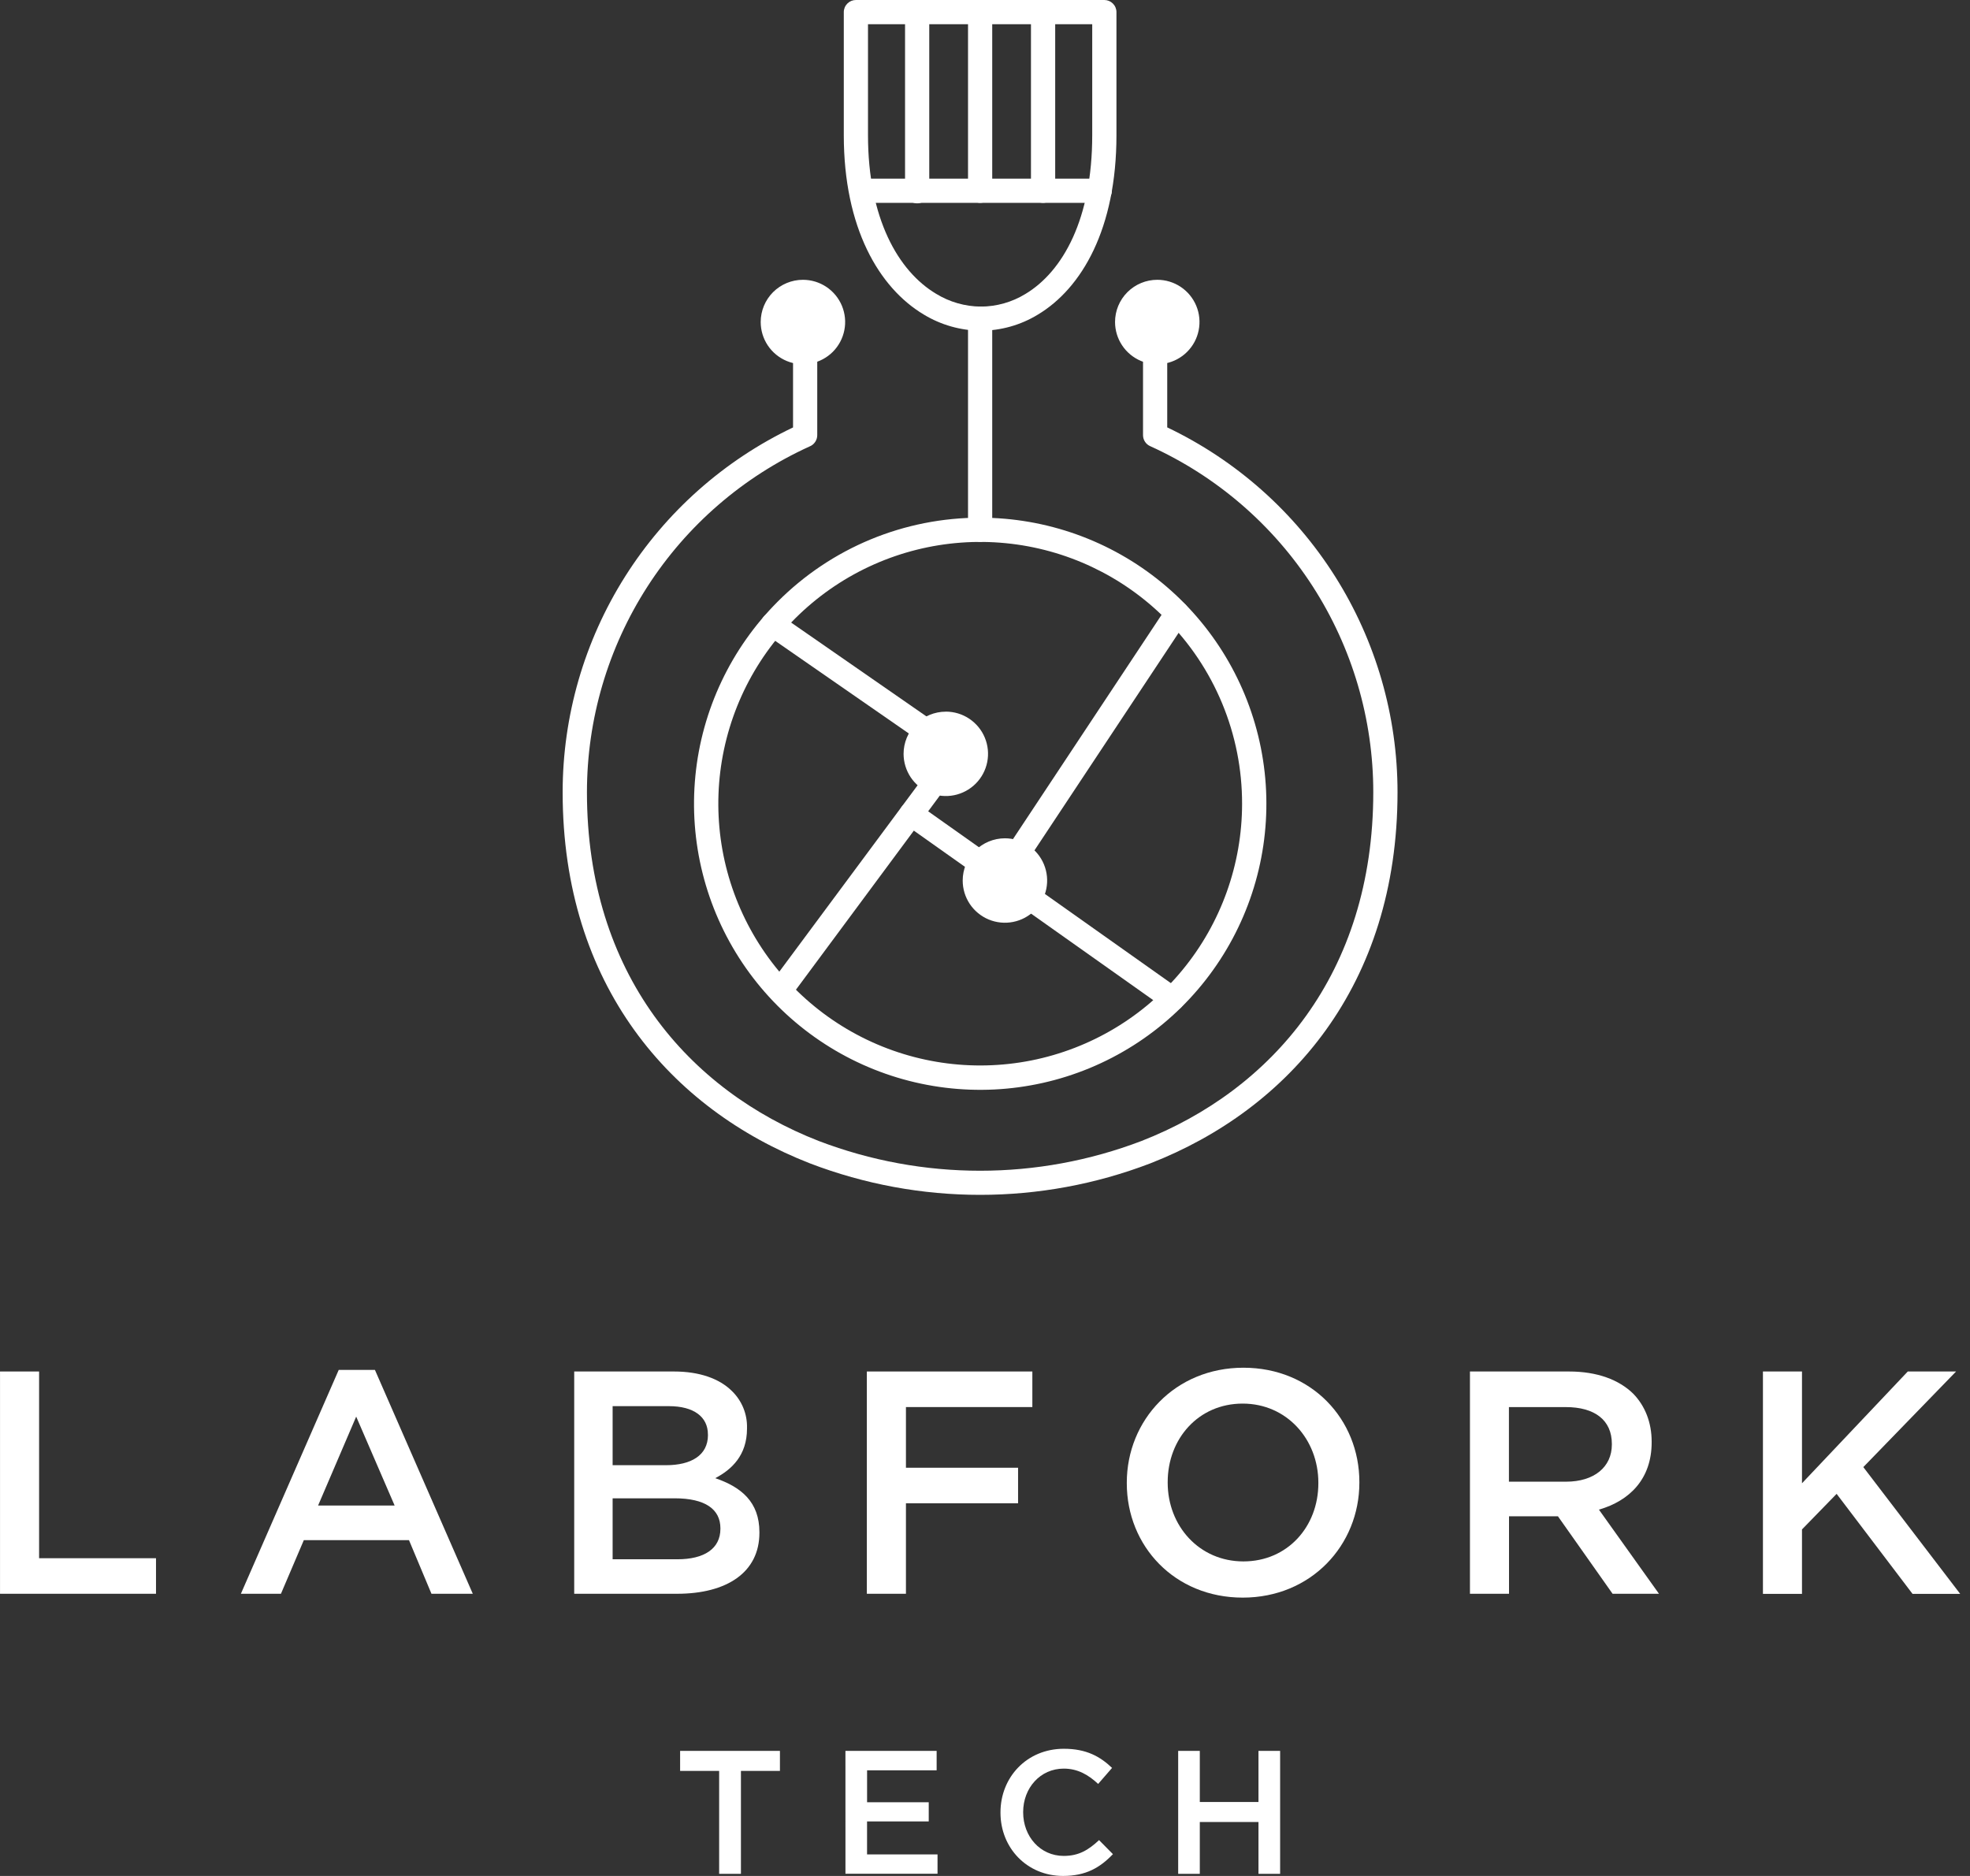
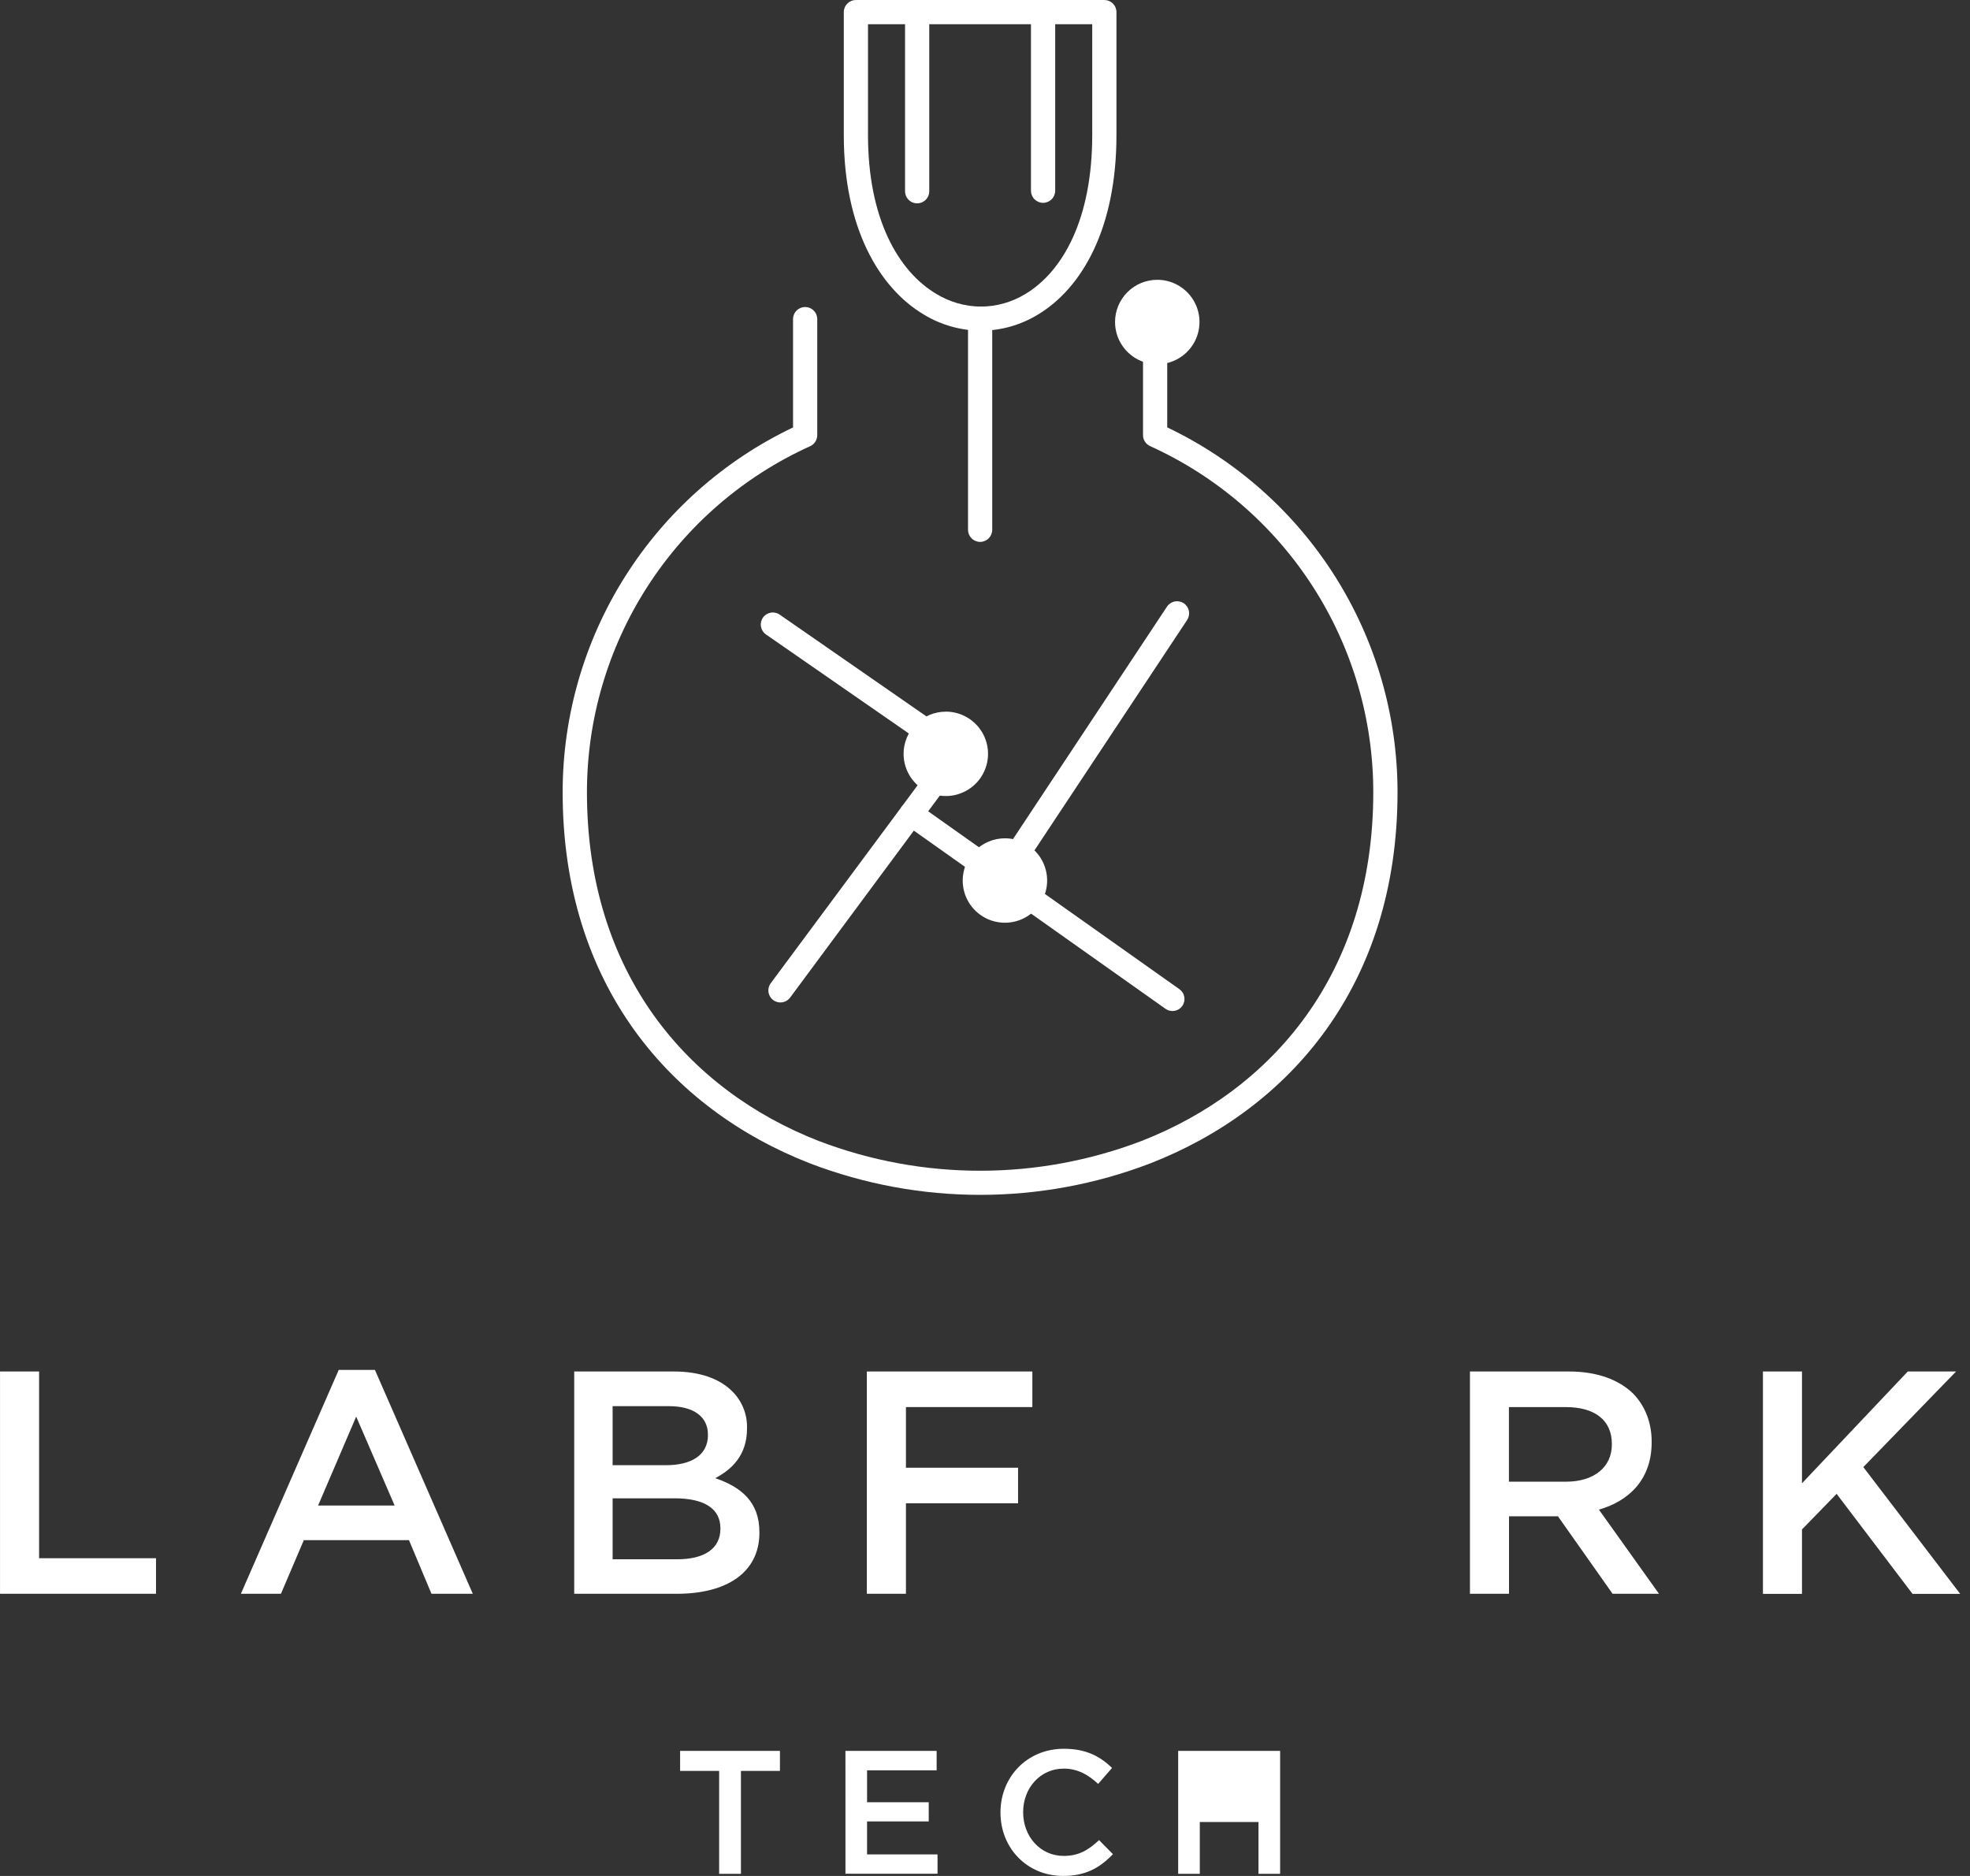
<svg xmlns="http://www.w3.org/2000/svg" width="84" height="80" viewBox="0 0 84 80" fill="none">
  <rect x="0" y="0" width="84" height="80" fill="#333333" stroke="none" />
  <path d="M33.815 13.588C33.82 13.454 33.877 13.329 33.973 13.236C34.069 13.144 34.198 13.092 34.331 13.092C34.464 13.092 34.592 13.144 34.689 13.236C34.785 13.329 34.842 13.454 34.847 13.588V18.559C34.847 18.664 34.815 18.766 34.755 18.852C34.696 18.939 34.611 19.005 34.513 19.042C31.683 20.331 29.285 22.406 27.603 25.02C25.921 27.635 25.027 30.678 25.027 33.786C25.027 41.533 29.362 46.49 34.911 48.657C39.342 50.349 44.242 50.349 48.673 48.657C54.221 46.49 58.556 41.533 58.556 33.786C58.557 30.672 57.66 27.623 55.973 25.005C54.285 22.387 51.879 20.311 49.041 19.025C48.951 18.985 48.874 18.919 48.82 18.835C48.766 18.752 48.738 18.655 48.738 18.556V13.585C48.743 13.452 48.8 13.326 48.896 13.234C48.992 13.141 49.12 13.09 49.254 13.09C49.387 13.09 49.515 13.141 49.611 13.234C49.708 13.326 49.764 13.452 49.77 13.585V18.226C52.709 19.627 55.192 21.832 56.93 24.585C58.668 27.338 59.59 30.528 59.59 33.783C59.59 42.025 54.967 47.301 49.048 49.612C44.377 51.402 39.209 51.402 34.537 49.612C28.615 47.305 23.991 42.028 23.991 33.786C23.991 30.53 24.914 27.34 26.653 24.587C28.392 21.834 30.875 19.629 33.815 18.228V13.588Z" fill="white" />
  <path d="M46.572 5.766V1.032H37.011V5.766C37.011 9.298 38.288 11.556 39.916 12.529C40.489 12.88 41.147 13.069 41.82 13.075C42.49 13.073 43.148 12.887 43.72 12.538C45.322 11.578 46.572 9.334 46.572 5.766ZM47.605 0.515V5.766C47.605 9.743 46.134 12.291 44.248 13.42C43.516 13.865 42.676 14.101 41.82 14.102C40.961 14.096 40.121 13.858 39.387 13.412C37.476 12.27 35.979 9.707 35.979 5.766V0.515C35.979 0.448 35.993 0.381 36.019 0.318C36.045 0.255 36.083 0.199 36.131 0.151C36.179 0.103 36.236 0.065 36.298 0.039C36.361 0.013 36.428 -0 36.496 7.37795e-07H47.088C47.156 -0 47.223 0.013 47.286 0.039C47.348 0.065 47.405 0.103 47.453 0.151C47.501 0.199 47.539 0.255 47.565 0.318C47.591 0.381 47.605 0.448 47.605 0.515Z" fill="white" />
-   <path d="M46.872 7.618C46.941 7.615 47.011 7.626 47.076 7.651C47.141 7.676 47.2 7.713 47.251 7.761C47.301 7.81 47.341 7.867 47.368 7.932C47.395 7.996 47.409 8.064 47.409 8.134C47.409 8.204 47.395 8.272 47.368 8.336C47.341 8.4 47.301 8.458 47.251 8.506C47.2 8.555 47.141 8.592 47.076 8.617C47.011 8.641 46.941 8.653 46.872 8.65H36.825C36.691 8.644 36.566 8.588 36.473 8.491C36.381 8.395 36.329 8.267 36.329 8.134C36.329 8.001 36.381 7.873 36.473 7.776C36.566 7.68 36.691 7.624 36.825 7.618H46.872Z" fill="white" />
  <path d="M44.993 8.133C44.993 8.27 44.938 8.402 44.841 8.498C44.745 8.595 44.613 8.65 44.476 8.65C44.339 8.65 44.208 8.595 44.111 8.498C44.014 8.402 43.96 8.27 43.96 8.133V0.515C43.96 0.378 44.014 0.247 44.111 0.15C44.208 0.053 44.339 -0.001 44.476 -0.001C44.613 -0.001 44.745 0.053 44.841 0.15C44.938 0.247 44.993 0.378 44.993 0.515V8.133Z" fill="white" />
  <path d="M39.623 8.134C39.626 8.203 39.615 8.273 39.59 8.338C39.566 8.403 39.528 8.462 39.48 8.512C39.432 8.563 39.374 8.602 39.31 8.63C39.246 8.657 39.177 8.671 39.107 8.671C39.038 8.671 38.969 8.657 38.905 8.63C38.841 8.602 38.783 8.563 38.735 8.512C38.686 8.462 38.649 8.403 38.624 8.338C38.6 8.273 38.588 8.203 38.591 8.134V0.516C38.597 0.382 38.653 0.257 38.75 0.164C38.846 0.072 38.974 0.021 39.107 0.021C39.24 0.021 39.369 0.072 39.465 0.164C39.561 0.257 39.618 0.382 39.623 0.516V8.134Z" fill="white" />
  <path d="M41.276 13.588C41.276 13.451 41.33 13.319 41.427 13.223C41.524 13.126 41.655 13.071 41.792 13.071C41.929 13.071 42.06 13.126 42.157 13.223C42.254 13.319 42.308 13.451 42.308 13.588V22.592C42.308 22.729 42.254 22.86 42.157 22.957C42.06 23.054 41.929 23.109 41.792 23.109C41.655 23.109 41.524 23.054 41.427 22.957C41.33 22.86 41.276 22.729 41.276 22.592V13.588Z" fill="white" />
-   <path d="M41.276 0.515C41.276 0.378 41.33 0.247 41.427 0.15C41.524 0.053 41.655 -0.001 41.792 -0.001C41.929 -0.001 42.06 0.053 42.157 0.15C42.254 0.247 42.308 0.378 42.308 0.515V8.133C42.308 8.27 42.254 8.402 42.157 8.498C42.06 8.595 41.929 8.65 41.792 8.65C41.655 8.65 41.524 8.595 41.427 8.498C41.33 8.402 41.276 8.27 41.276 8.133V0.515Z" fill="white" />
-   <path d="M49.69 26.379C47.864 24.553 45.46 23.417 42.889 23.164C40.318 22.911 37.739 23.557 35.591 24.992C33.444 26.427 31.86 28.562 31.11 31.033C30.36 33.505 30.49 36.16 31.479 38.545C32.467 40.931 34.253 42.901 36.531 44.118C38.809 45.336 41.439 45.726 43.973 45.223C46.507 44.719 48.787 43.353 50.426 41.357C52.065 39.361 52.961 36.858 52.962 34.276C52.964 32.809 52.676 31.356 52.114 30.001C51.553 28.646 50.729 27.415 49.69 26.379ZM41.792 22.077C44.615 22.076 47.351 23.054 49.534 24.844C51.717 26.634 53.211 29.125 53.763 31.893C54.315 34.661 53.889 37.535 52.559 40.024C51.229 42.514 49.077 44.465 46.469 45.546C43.861 46.627 40.959 46.77 38.257 45.952C35.555 45.133 33.22 43.403 31.651 41.057C30.082 38.711 29.375 35.893 29.651 33.084C29.927 30.276 31.169 27.649 33.164 25.653C34.296 24.518 35.64 23.618 37.121 23.004C38.602 22.391 40.189 22.076 41.792 22.077Z" fill="white" />
  <path d="M32.661 27.056C32.548 26.978 32.472 26.859 32.447 26.725C32.423 26.591 32.452 26.453 32.53 26.341C32.607 26.228 32.726 26.152 32.861 26.127C32.995 26.102 33.133 26.132 33.245 26.21L41.097 31.656C41.209 31.734 41.285 31.853 41.31 31.987C41.334 32.121 41.305 32.259 41.227 32.371L33.675 42.562C33.591 42.664 33.471 42.73 33.34 42.746C33.209 42.762 33.077 42.728 32.971 42.65C32.865 42.571 32.793 42.455 32.77 42.325C32.747 42.195 32.775 42.062 32.847 41.952L40.081 32.201L32.661 27.056Z" fill="white" />
  <path d="M38.56 35.135C38.449 35.057 38.373 34.937 38.35 34.803C38.327 34.669 38.358 34.531 38.437 34.42C38.515 34.309 38.635 34.234 38.769 34.211C38.903 34.188 39.041 34.219 39.152 34.297L50.289 42.183C50.344 42.222 50.391 42.271 50.427 42.328C50.463 42.385 50.487 42.449 50.498 42.515C50.51 42.581 50.508 42.649 50.493 42.715C50.478 42.781 50.451 42.843 50.412 42.898C50.373 42.953 50.324 43 50.267 43.036C50.21 43.072 50.146 43.096 50.08 43.108C50.013 43.119 49.945 43.117 49.88 43.102C49.814 43.088 49.752 43.06 49.697 43.021L38.56 35.135Z" fill="white" />
  <path d="M43.137 37.731C43.1 37.788 43.053 37.838 42.996 37.877C42.94 37.916 42.877 37.943 42.81 37.957C42.743 37.971 42.674 37.972 42.607 37.959C42.54 37.947 42.476 37.921 42.419 37.883C42.362 37.845 42.314 37.797 42.276 37.74C42.238 37.683 42.211 37.62 42.198 37.553C42.185 37.486 42.185 37.417 42.199 37.35C42.213 37.283 42.24 37.219 42.279 37.163L49.76 25.87C49.836 25.756 49.953 25.677 50.087 25.65C50.221 25.623 50.36 25.65 50.474 25.725C50.588 25.801 50.667 25.918 50.694 26.052C50.721 26.186 50.694 26.325 50.619 26.439L43.137 37.731Z" fill="white" />
-   <path fill-rule="evenodd" clip-rule="evenodd" d="M34.236 11.932C34.592 11.932 34.941 12.037 35.237 12.235C35.533 12.433 35.764 12.714 35.9 13.043C36.036 13.372 36.072 13.734 36.002 14.083C35.933 14.432 35.761 14.753 35.51 15.005C35.258 15.256 34.937 15.428 34.588 15.497C34.238 15.567 33.876 15.531 33.547 15.395C33.218 15.258 32.937 15.028 32.739 14.732C32.541 14.436 32.436 14.088 32.436 13.732C32.436 13.254 32.626 12.797 32.963 12.459C33.301 12.122 33.759 11.932 34.236 11.932Z" fill="white" />
  <path fill-rule="evenodd" clip-rule="evenodd" d="M49.348 11.932C49.704 11.932 50.052 12.038 50.348 12.236C50.644 12.434 50.874 12.716 51.01 13.045C51.146 13.374 51.181 13.736 51.111 14.085C51.042 14.434 50.87 14.754 50.618 15.005C50.366 15.257 50.045 15.428 49.696 15.497C49.347 15.567 48.985 15.531 48.656 15.395C48.327 15.258 48.046 15.027 47.849 14.732C47.651 14.435 47.545 14.088 47.545 13.732C47.545 13.254 47.735 12.796 48.073 12.459C48.411 12.121 48.869 11.932 49.347 11.932" fill="white" />
  <path fill-rule="evenodd" clip-rule="evenodd" d="M40.329 30.347C40.685 30.347 41.033 30.452 41.329 30.65C41.625 30.848 41.856 31.128 41.992 31.457C42.129 31.786 42.164 32.148 42.095 32.497C42.026 32.846 41.855 33.167 41.603 33.419C41.352 33.67 41.031 33.842 40.682 33.912C40.333 33.982 39.971 33.946 39.642 33.81C39.313 33.675 39.031 33.444 38.833 33.149C38.635 32.853 38.529 32.505 38.528 32.149C38.528 31.672 38.718 31.214 39.056 30.877C39.393 30.539 39.851 30.349 40.329 30.349" fill="white" />
  <path fill-rule="evenodd" clip-rule="evenodd" d="M42.849 35.749C43.205 35.749 43.553 35.855 43.85 36.053C44.146 36.251 44.377 36.532 44.513 36.861C44.649 37.19 44.685 37.552 44.615 37.901C44.546 38.25 44.374 38.571 44.122 38.822C43.871 39.074 43.55 39.246 43.2 39.315C42.851 39.385 42.489 39.349 42.16 39.213C41.831 39.076 41.55 38.846 41.352 38.55C41.154 38.254 41.049 37.906 41.049 37.55C41.049 37.072 41.239 36.614 41.576 36.277C41.914 35.94 42.372 35.75 42.849 35.749Z" fill="white" />
  <path d="M0.001 58.487H1.667V66.45H6.652V67.966H0.001V58.487Z" fill="white" />
  <path d="M14.443 58.42H15.987L20.16 67.967H18.398L17.439 65.679H12.955L11.979 67.967H10.271L14.443 58.42ZM16.827 64.203L15.188 60.411L13.563 64.203H16.827Z" fill="white" />
  <path d="M24.484 58.487H28.737C29.82 58.487 30.674 58.786 31.216 59.327C31.424 59.531 31.588 59.776 31.698 60.046C31.807 60.316 31.86 60.606 31.852 60.897V60.924C31.852 62.058 31.202 62.668 30.498 63.036C31.609 63.416 32.381 64.052 32.381 65.339V65.366C32.381 67.058 30.985 67.966 28.872 67.966H24.484V58.487ZM30.185 61.169C30.185 60.424 29.588 59.965 28.519 59.965H26.122V62.483H28.398C29.469 62.483 30.187 62.063 30.187 61.196L30.185 61.169ZM28.764 63.895H26.122V66.495H28.886C30.02 66.495 30.718 66.048 30.718 65.195V65.168C30.715 64.365 30.078 63.895 28.764 63.895Z" fill="white" />
  <path d="M36.962 58.487H44.019V60.004H38.629V62.591H43.41V64.107H38.629V67.966H36.962V58.487Z" fill="white" />
-   <path d="M48.046 63.255V63.228C48.046 60.561 50.105 58.326 53.019 58.326C55.932 58.326 57.963 60.533 57.963 63.201V63.228C57.963 65.895 55.904 68.13 52.991 68.13C50.077 68.13 48.046 65.923 48.046 63.255ZM56.214 63.255V63.228C56.214 61.386 54.873 59.856 52.986 59.856C51.099 59.856 49.79 61.359 49.79 63.201V63.228C49.79 65.069 51.131 66.586 53.018 66.586C54.905 66.586 56.214 65.097 56.214 63.255Z" fill="white" />
  <path d="M62.678 58.487H66.904C68.097 58.487 69.031 58.836 69.641 59.435C70.141 59.95 70.426 60.656 70.426 61.48V61.508C70.426 63.064 69.492 63.999 68.178 64.378L70.738 67.966H68.76L66.43 64.662H64.344V67.966H62.678V58.487ZM66.778 63.186C67.97 63.186 68.729 62.564 68.729 61.602V61.575C68.729 60.559 67.997 60.005 66.764 60.005H64.34V63.187L66.778 63.186Z" fill="white" />
  <path d="M75.171 58.487H76.836V63.254L81.347 58.487H83.406L79.451 62.564L83.582 67.971H81.55L78.313 63.705L76.836 65.222V67.971H75.171V58.487Z" fill="white" />
  <path d="M30.664 75.52H29V74.666H33.256V75.52H31.593V79.909H30.664V75.52Z" fill="white" />
  <path d="M36.049 74.666H39.938V75.494H36.972V76.857H39.601V77.674H36.971V79.082H39.976V79.906H36.05L36.049 74.666Z" fill="white" />
  <path d="M42.66 77.302V77.288C42.66 75.797 43.776 74.576 45.364 74.576C46.331 74.576 46.915 74.913 47.418 75.392L46.825 76.075C46.406 75.685 45.953 75.422 45.357 75.422C44.36 75.422 43.627 76.246 43.627 77.273V77.288C43.627 78.314 44.353 79.145 45.357 79.145C46.001 79.145 46.414 78.891 46.863 78.471L47.455 79.07C46.908 79.64 46.309 79.999 45.327 79.999C43.794 79.999 42.66 78.808 42.66 77.302Z" fill="white" />
-   <path d="M50.237 74.666H51.159V76.846H53.661V74.666H54.584V79.909H53.661V77.699H51.159V79.909H50.237V74.666Z" fill="white" />
+   <path d="M50.237 74.666H51.159H53.661V74.666H54.584V79.909H53.661V77.699H51.159V79.909H50.237V74.666Z" fill="white" />
</svg>